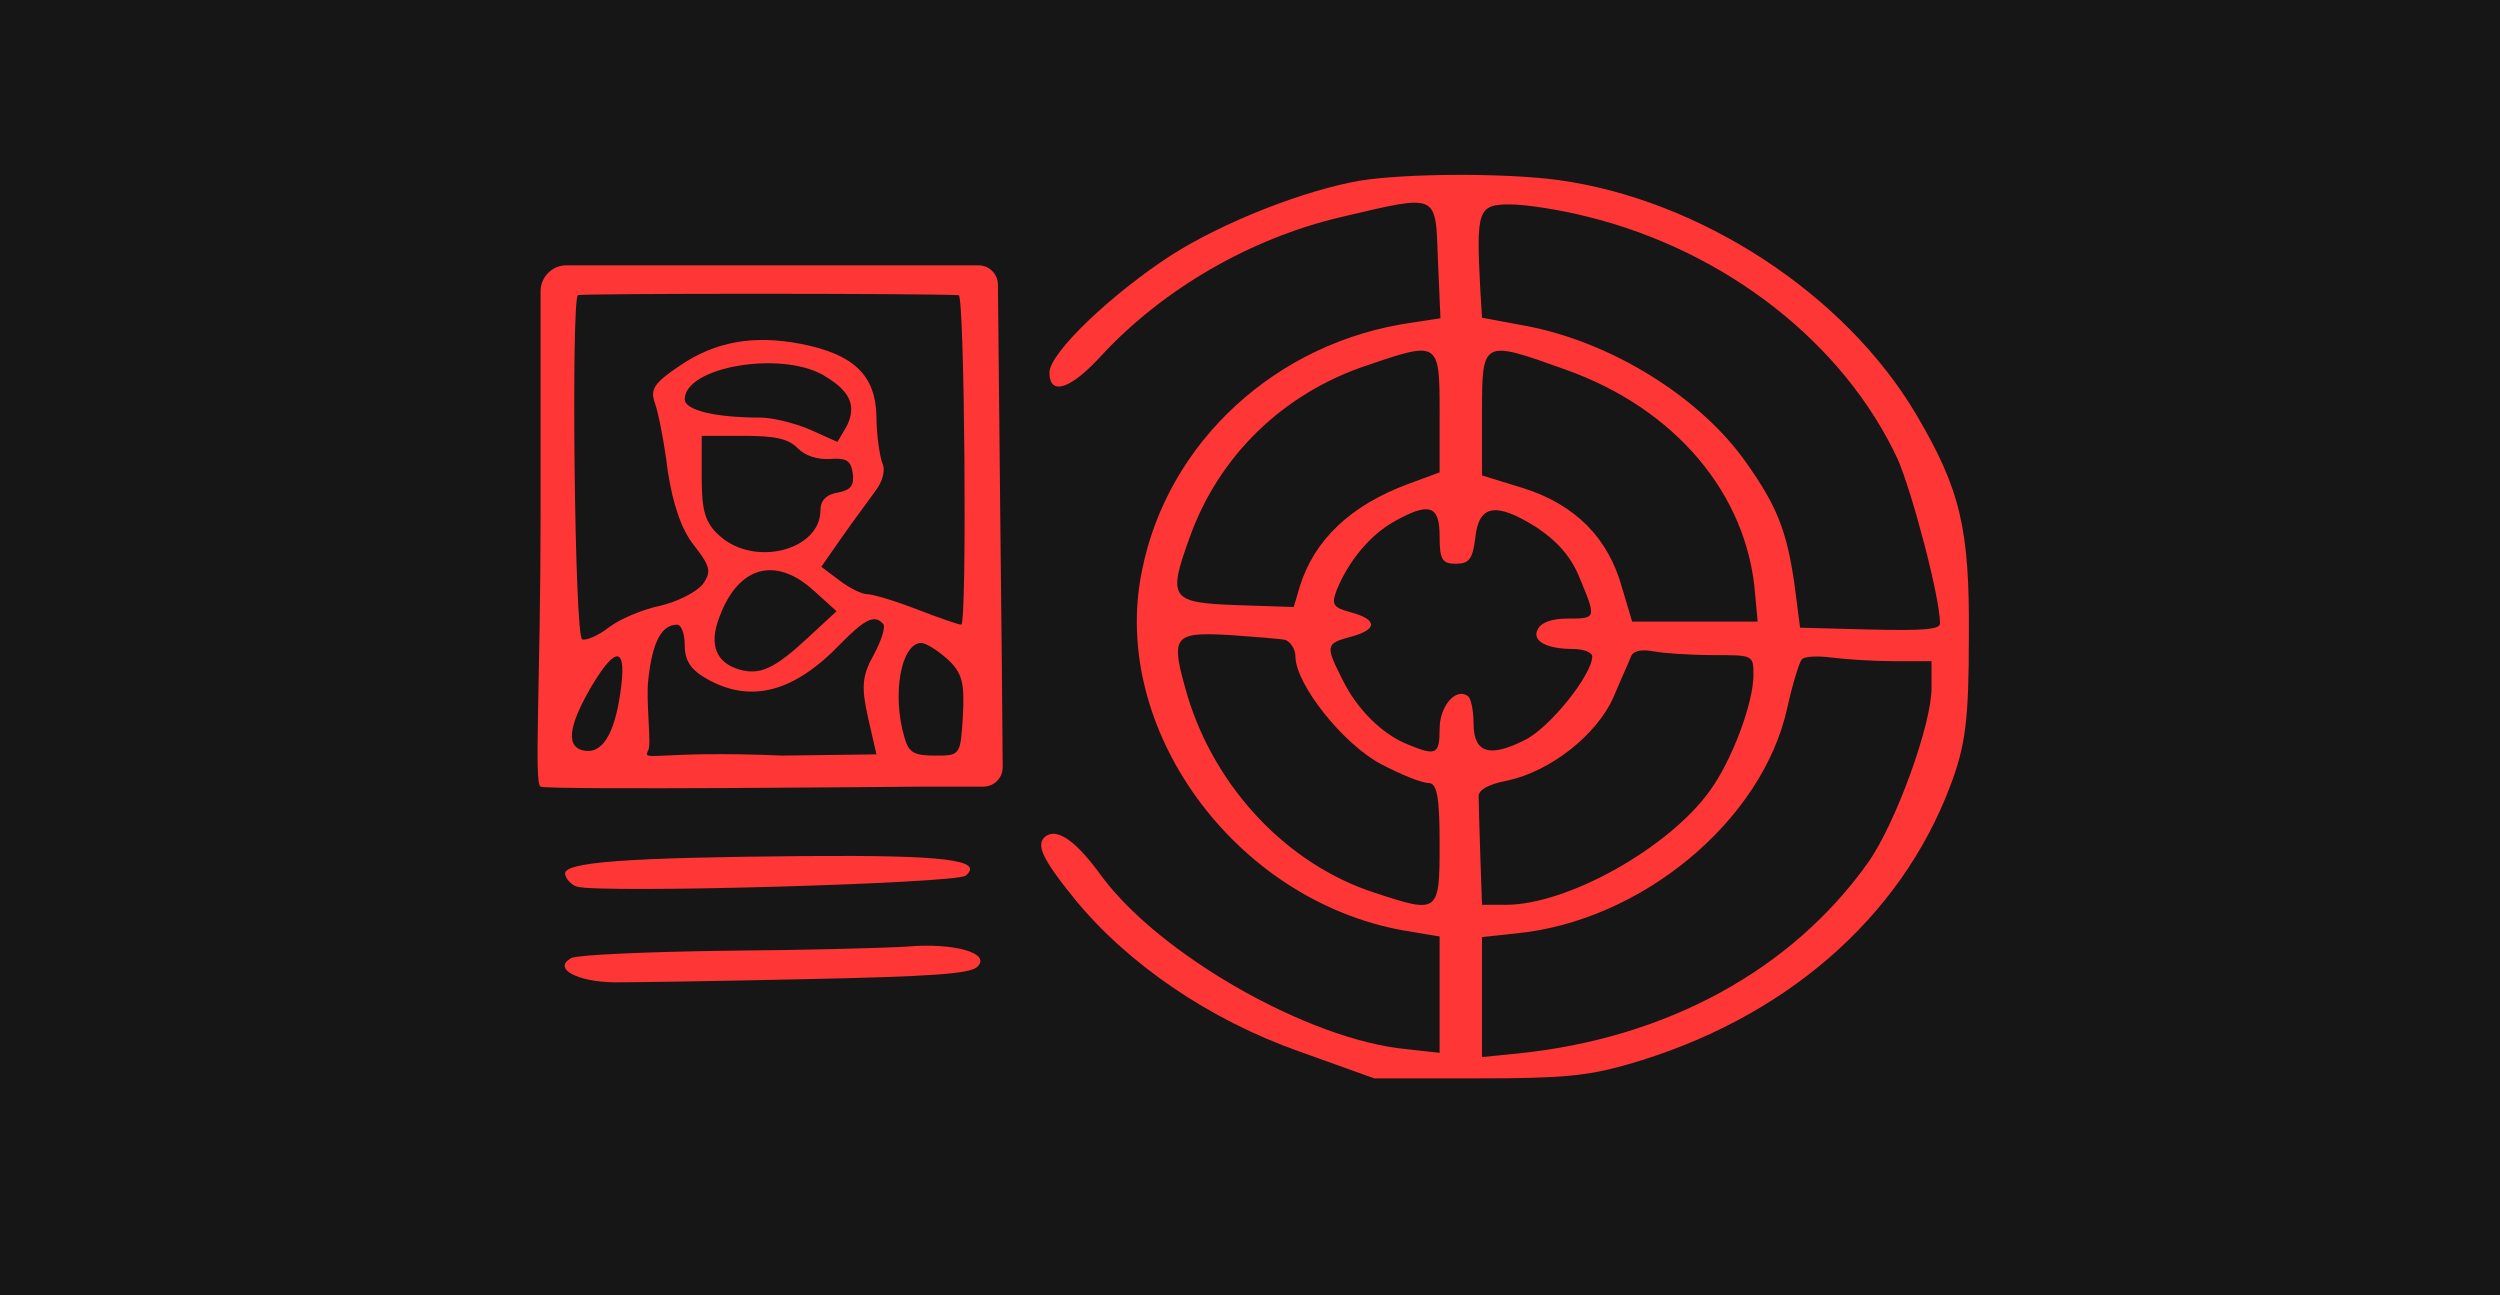
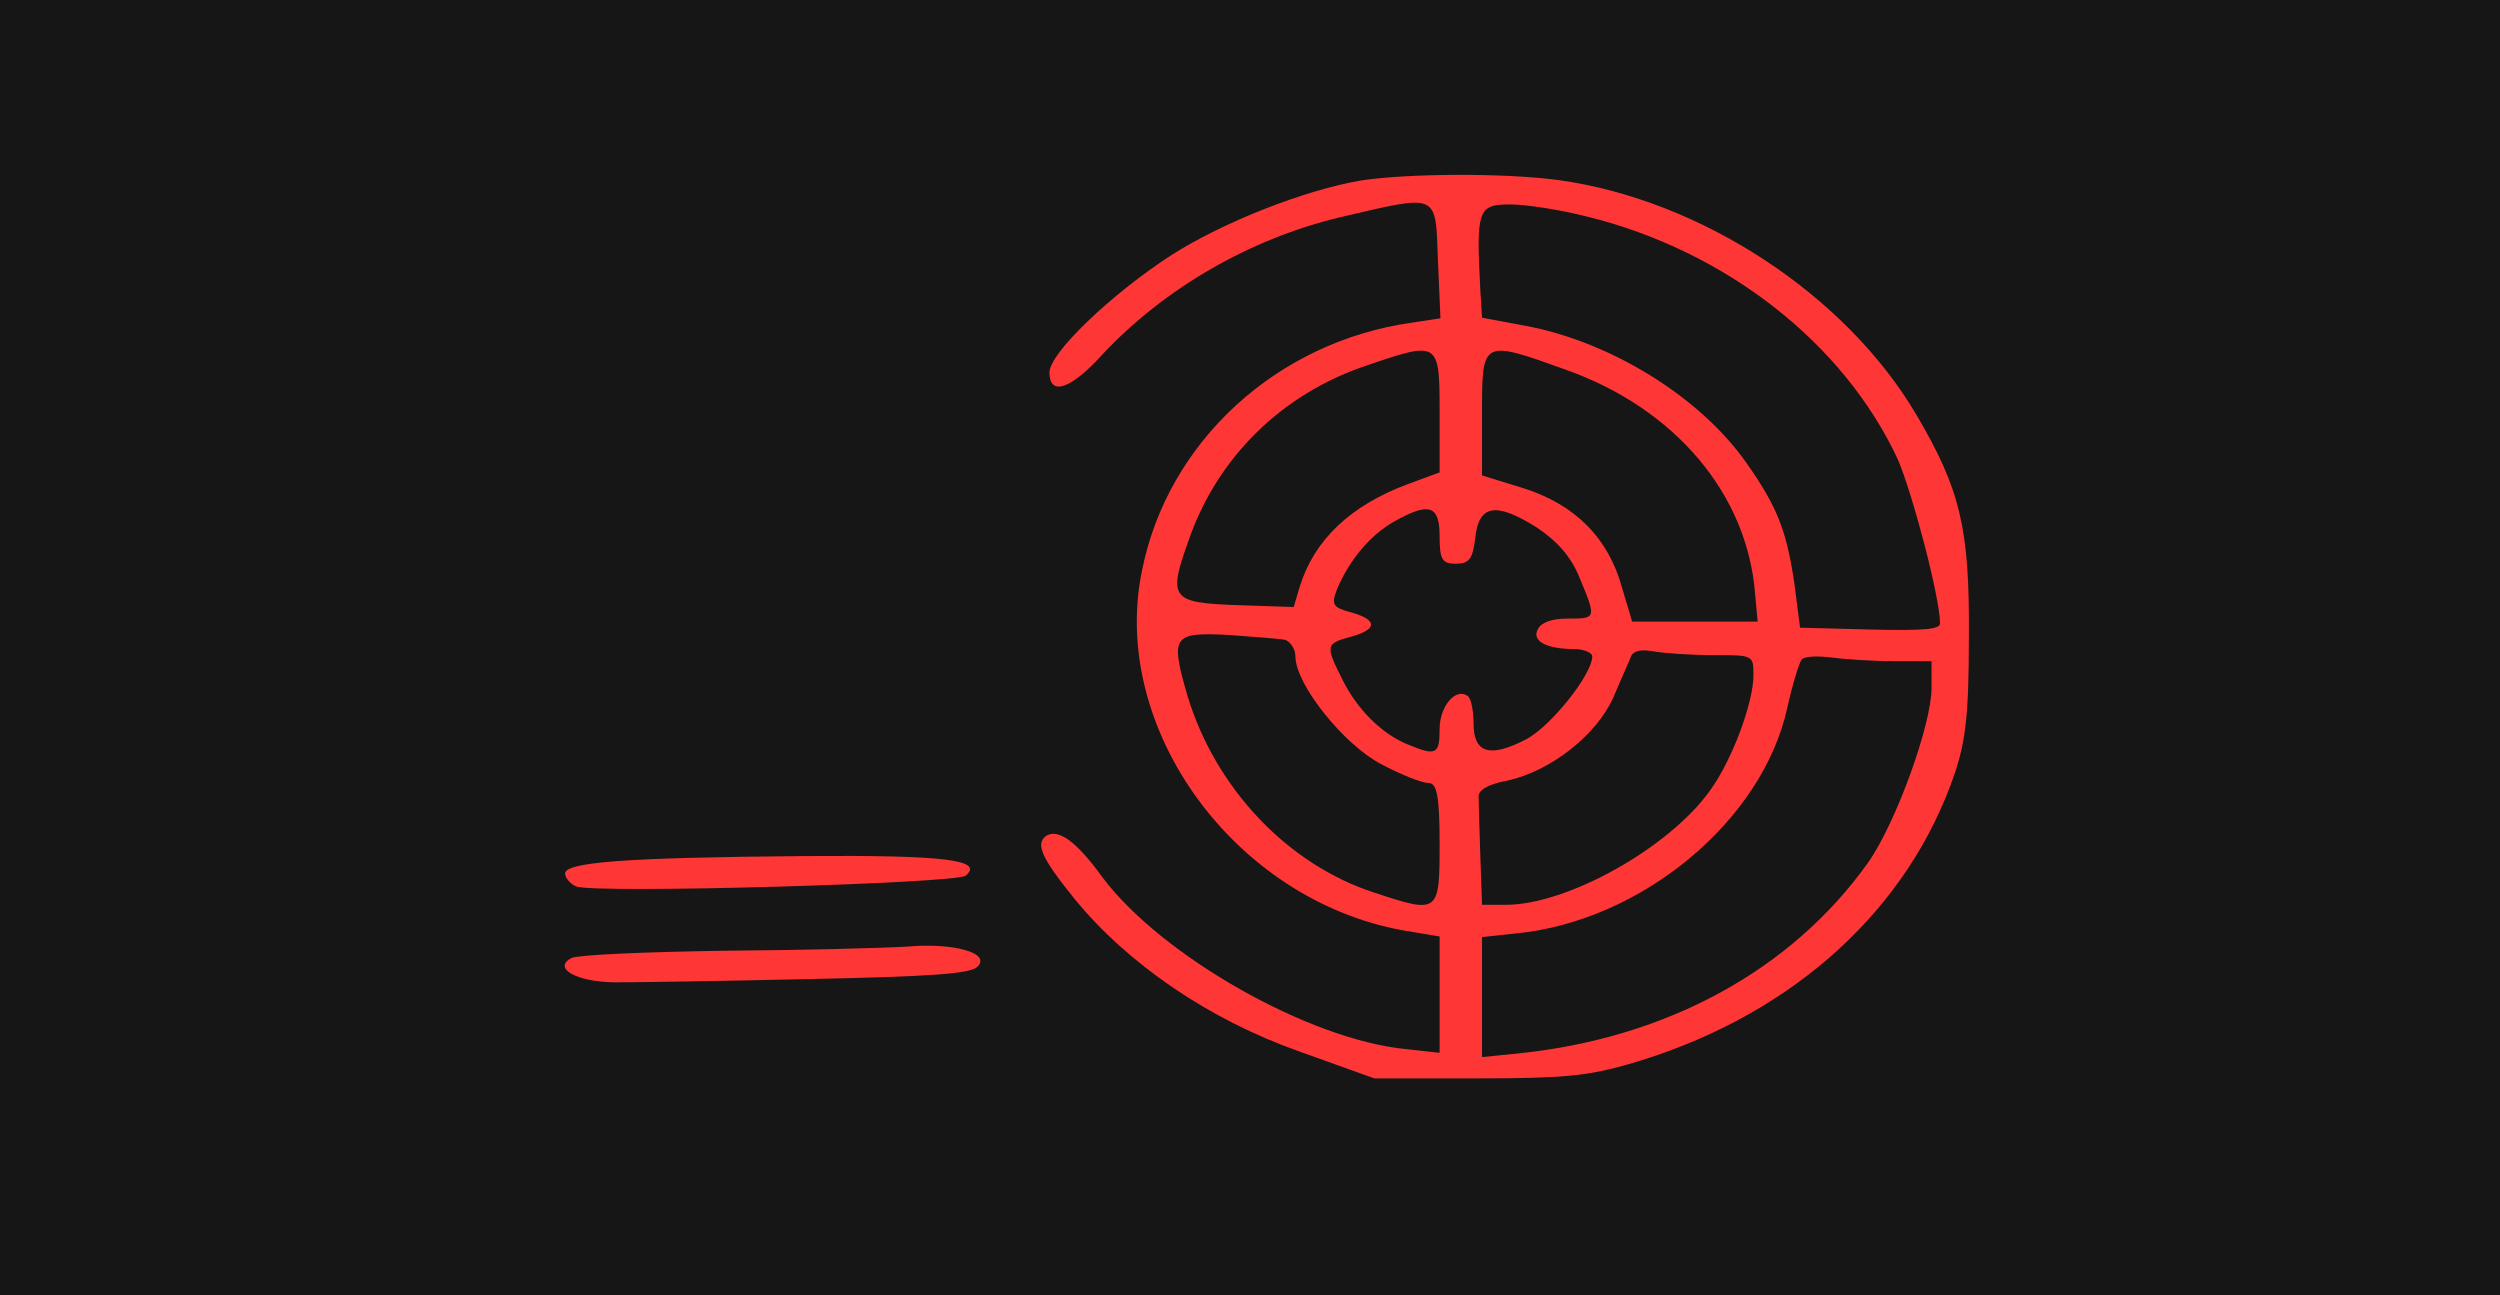
<svg xmlns="http://www.w3.org/2000/svg" width="386" height="200" viewBox="0 0 386 200" fill="none">
  <rect width="386" height="200" fill="#161616" />
  <path d="M209.966 27.895C201.322 29.399 188.883 34.289 180.896 39.367C171.595 45.385 162.037 54.507 162.037 57.516C162.037 61.183 165.313 60.149 170.157 54.789C179.715 44.539 193.074 36.828 206.956 33.537C222.277 29.963 221.62 29.681 222.015 40.119L222.406 49.147L218.086 49.805C197.131 52.72 180.239 68.236 176.31 88.171C171.333 112.432 190.588 138.951 216.648 143.652L222.277 144.592V162.555L217.172 161.991C202.108 160.579 179.191 147.507 170.157 135.376C166.228 129.924 163.346 127.855 161.513 129.076C159.812 130.3 160.86 132.556 165.966 138.856C174.214 148.919 186.787 157.475 200.67 162.367L212.195 166.503H228.04C241.398 166.503 245.061 166.127 251.347 164.339C275.312 157.475 293.385 141.867 301.11 121.367C303.467 115.16 303.991 111.212 303.991 98.328C304.125 81.589 302.682 75.571 295.871 64.005C284.875 45.385 262.482 30.81 240.612 27.801C232.23 26.672 217.038 26.766 209.966 27.895ZM245.061 33.443C266.411 38.709 284.613 52.908 292.995 70.869C295.219 75.947 299.539 92.216 299.539 96.26C299.539 97.2 296.919 97.388 288.804 97.2L277.931 96.916L277.017 89.864C275.836 81.965 274.397 78.204 269.683 71.527C262.61 61.371 248.728 52.72 235.374 50.275L228.825 49.053L228.563 44.821C227.906 32.409 228.168 31.562 233.145 31.562C235.636 31.562 241.003 32.409 245.061 33.443ZM222.277 63.534V72.938L217.433 74.724C208.528 78.016 202.894 83.376 200.67 90.616L199.751 93.72L191.111 93.436C180.763 93.06 180.239 92.496 183.644 83.094C188.097 70.493 198.05 60.713 211.147 56.388C222.144 52.626 222.277 52.72 222.277 63.534ZM241.66 57.046C258.681 63.064 269.811 76.323 270.992 91.744L271.383 95.976H252.004L250.433 90.712C248.337 83.094 243.232 77.922 235.24 75.383L228.825 73.408V63.722C228.825 52.438 228.825 52.438 241.66 57.046ZM222.277 82.811C222.277 86.385 222.668 87.043 224.763 87.043C226.859 87.043 227.382 86.291 227.778 83.094C228.301 77.922 230.921 77.452 237.207 81.401C240.35 83.47 242.575 85.915 243.884 89.204C246.504 95.508 246.504 95.508 242.051 95.508C239.693 95.508 237.993 96.072 237.469 97.104C236.421 98.892 238.646 100.208 242.97 100.208C244.541 100.208 245.846 100.772 245.846 101.336C245.846 104.156 239.303 112.34 235.502 114.22C230.002 117.04 227.516 116.288 227.516 111.68C227.516 109.704 227.12 107.732 226.597 107.448C224.763 106.132 222.277 109.048 222.277 112.528C222.277 116.476 221.753 116.76 217.433 114.972C213.371 113.372 209.442 109.424 207.218 104.816C204.599 99.644 204.727 99.36 208.528 98.328C212.719 97.2 212.719 95.696 208.656 94.564C205.775 93.812 205.513 93.344 206.432 90.992C208.266 86.573 211.538 82.624 215.205 80.555C220.705 77.452 222.277 78.016 222.277 82.811ZM198.441 98.796C199.227 99.08 200.013 100.208 200.013 101.336C200.013 105.664 207.48 114.972 213.243 117.98C216.252 119.58 219.529 120.896 220.572 120.896C221.882 120.896 222.277 123.06 222.277 130.3C222.277 141.019 222.144 141.115 212.195 137.823C198.836 133.496 187.706 121.743 183.382 107.544C180.634 98.14 181.025 97.576 189.802 98.044C193.597 98.328 197.526 98.608 198.441 98.796ZM264.577 101.148C270.73 101.148 270.73 101.148 270.73 104.252C270.73 108.484 267.458 117.324 264.053 122.024C257.767 130.864 242.051 139.703 232.492 139.703H228.825L228.563 132.18C228.43 128.043 228.301 123.904 228.301 123.06C228.168 122.024 229.74 121.084 232.754 120.52C239.303 119.108 246.504 113.56 249.123 107.636C250.299 104.816 251.609 101.996 251.871 101.244C252.266 100.492 253.443 100.208 255.409 100.584C256.981 100.868 261.039 101.148 264.577 101.148ZM292.471 102.088H298.229V106.228C298.229 111.868 292.733 127.103 288.409 133.215C276.621 149.764 257.372 160.295 234.455 162.647L228.825 163.211V144.687L234.064 144.123C253.443 142.243 272.169 126.727 275.969 109.236C276.755 105.664 277.803 102.276 278.193 101.808C278.588 101.336 280.684 101.244 282.779 101.524C285.003 101.808 289.328 102.088 292.471 102.088Z" fill="#FF3636" />
-   <path d="M83.466 78.956C83.466 105.475 82.418 120.988 83.466 121.459C84.775 122.023 141.872 121.459 141.872 121.459H151.819C153.484 121.459 154.83 120.115 154.818 118.45C154.77 112.011 154.642 96.139 154.441 79.708L154.08 43.935C154.063 42.29 152.725 40.965 151.08 40.965H87.466C85.257 40.965 83.466 42.756 83.466 44.965V78.956ZM148.026 45.573C148.94 45.667 149.335 96.448 148.416 96.448C148.026 96.448 145.016 95.412 141.611 94.096C138.205 92.78 134.8 91.744 133.881 91.744C133.095 91.744 131.133 90.804 129.562 89.58L126.809 87.513L130.085 82.811C131.919 80.178 134.276 77.075 135.191 75.758C136.239 74.442 136.762 72.561 136.239 71.527C135.848 70.493 135.324 67.201 135.324 64.286C135.191 57.892 131.786 54.694 123.666 53.096C116.336 51.685 110.44 52.72 104.94 56.481C100.882 59.208 100.358 60.149 101.144 62.311C101.668 63.816 102.582 68.424 103.106 72.749C103.892 77.827 105.202 81.777 107.168 84.222C109.655 87.419 109.916 88.265 108.478 90.24C107.43 91.463 104.678 92.872 101.93 93.532C99.177 94.096 95.643 95.6 93.943 96.916C92.371 98.139 90.405 98.984 89.881 98.704C88.704 98.232 88.18 46.325 89.228 45.573C89.619 45.291 142.134 45.291 148.026 45.573ZM127.071 57.892C131.262 60.337 132.31 62.593 130.738 65.791L129.3 68.236L125.109 66.355C122.751 65.321 119.217 64.474 117.384 64.474C110.44 64.474 105.725 63.346 105.725 61.653C105.725 56.669 120.394 54.13 127.071 57.892ZM123.142 69.176C124.323 70.398 126.156 70.963 128.119 70.868C130.609 70.68 131.395 71.056 131.657 73.031C131.919 74.912 131.395 75.664 129.428 76.04C127.595 76.323 126.68 77.263 126.68 78.768C126.68 84.974 116.465 87.607 111.097 82.717C108.869 80.742 108.345 78.862 108.345 73.784V67.295H114.764C119.87 67.295 121.704 67.765 123.142 69.176ZM125.632 91.18L129.166 94.376L124.585 98.608C119.608 103.216 117.384 104.252 114.241 103.404C110.574 102.371 109.393 99.548 111.097 95.224C113.979 87.419 119.741 85.82 125.632 91.18ZM136.372 96.352C136.762 96.728 136.11 98.892 134.929 101.055C133.095 104.344 132.967 106.039 134.014 110.74L135.324 116.475L120.775 116.663C101.13 115.816 99.049 117.792 100.096 115.819C100.62 114.971 99.701 108.295 100.096 104.908C100.749 98.984 102.192 96.448 104.549 96.448C105.202 96.448 105.725 97.856 105.725 99.644C105.725 101.995 106.645 103.404 109.131 104.816C115.941 108.671 122.618 106.884 129.823 99.36C133.619 95.507 135.062 94.848 136.372 96.352ZM146.325 101.807C148.549 103.876 148.94 105.38 148.678 110.456C148.288 116.663 148.288 116.663 144.359 116.663C141.087 116.663 140.301 116.195 139.644 113.843C137.681 107.26 139.12 99.268 142.263 99.268C142.92 99.268 144.754 100.396 146.325 101.807ZM95.777 106.979C94.858 113.467 92.891 116.663 89.881 115.819C87.128 115.067 88.18 111.304 91.452 105.756C95.253 99.456 96.824 99.924 95.777 106.979Z" fill="#FF3636" />
  <path d="M87.25 134.968C87.38 135.748 88.276 136.66 89.063 136.891C92.53 137.978 147.662 136.41 149.106 135.2C151.988 132.774 145.888 132.014 124.411 132.174C96.381 132.404 86.942 133.114 87.25 134.968Z" fill="#FF3636" />
  <path d="M88.221 147.919C85.263 149.507 89.02 151.597 94.886 151.673C98.124 151.681 111.635 151.467 124.985 151.168C143.857 150.773 149.635 150.348 150.839 149.328C153.234 147.184 147.241 145.499 139.965 146.16C136.457 146.375 123.891 146.706 111.737 146.797C99.754 146.971 89.209 147.424 88.221 147.919Z" fill="#FF3636" />
</svg>